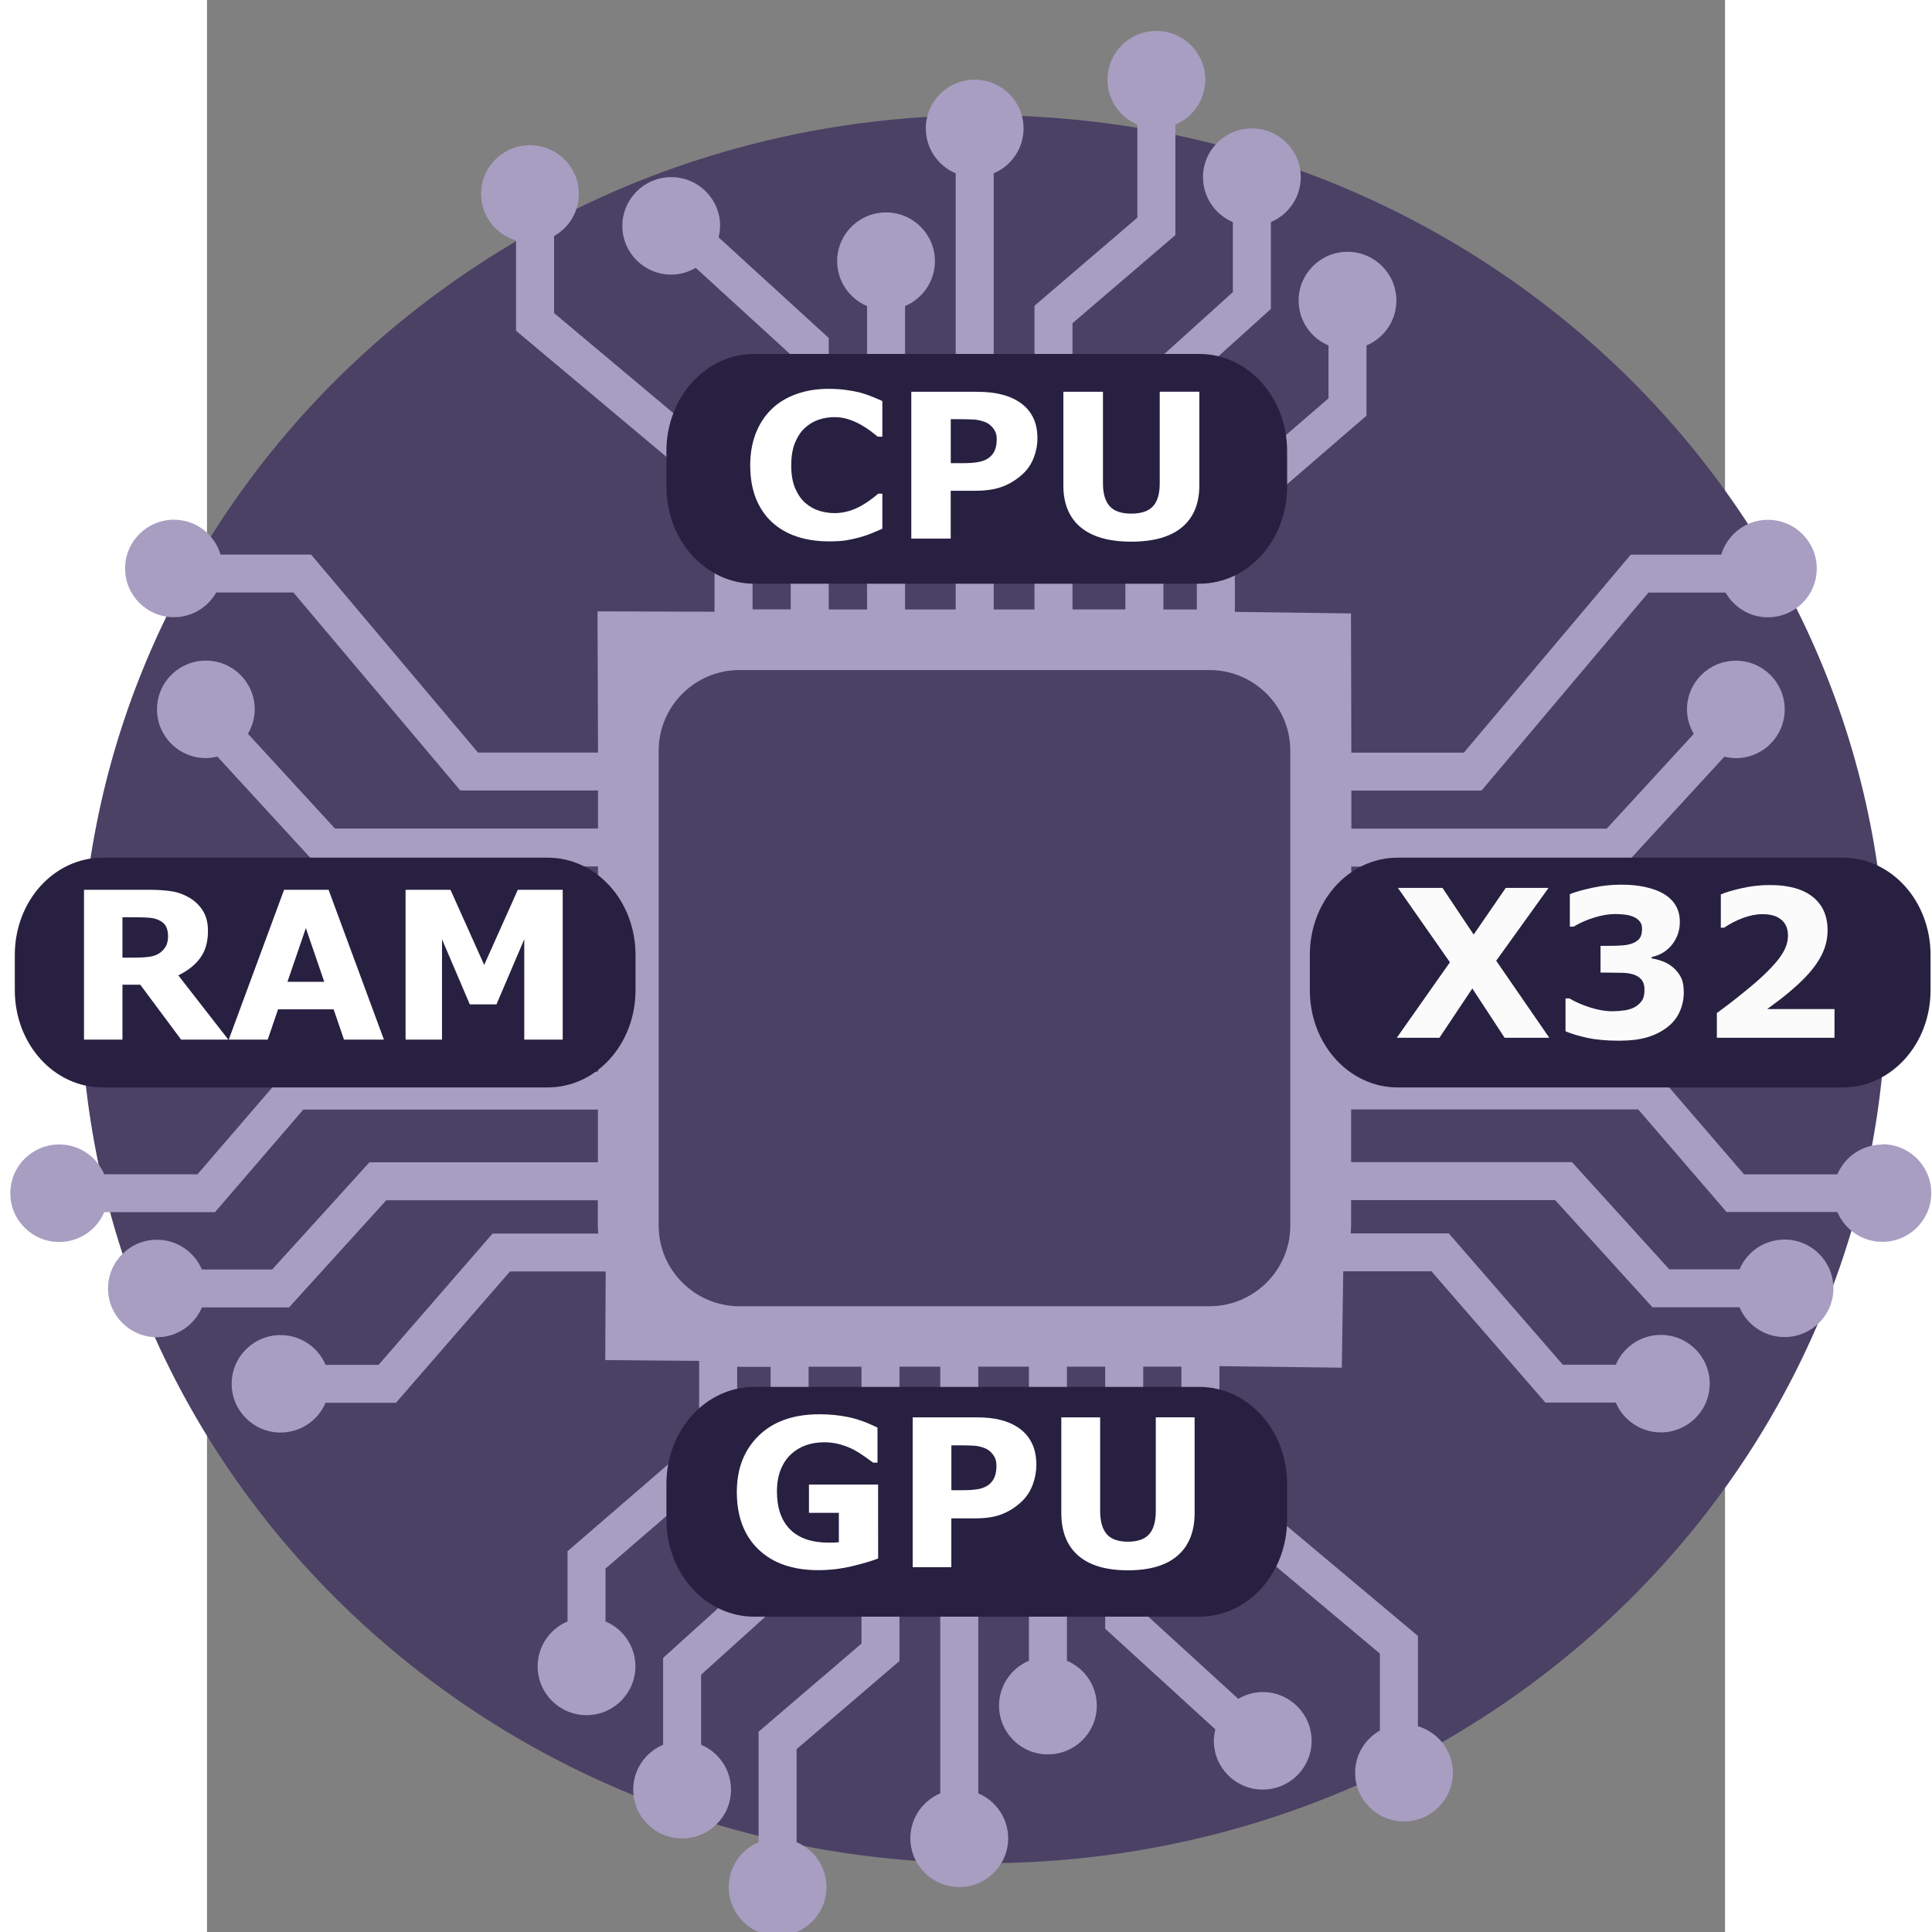
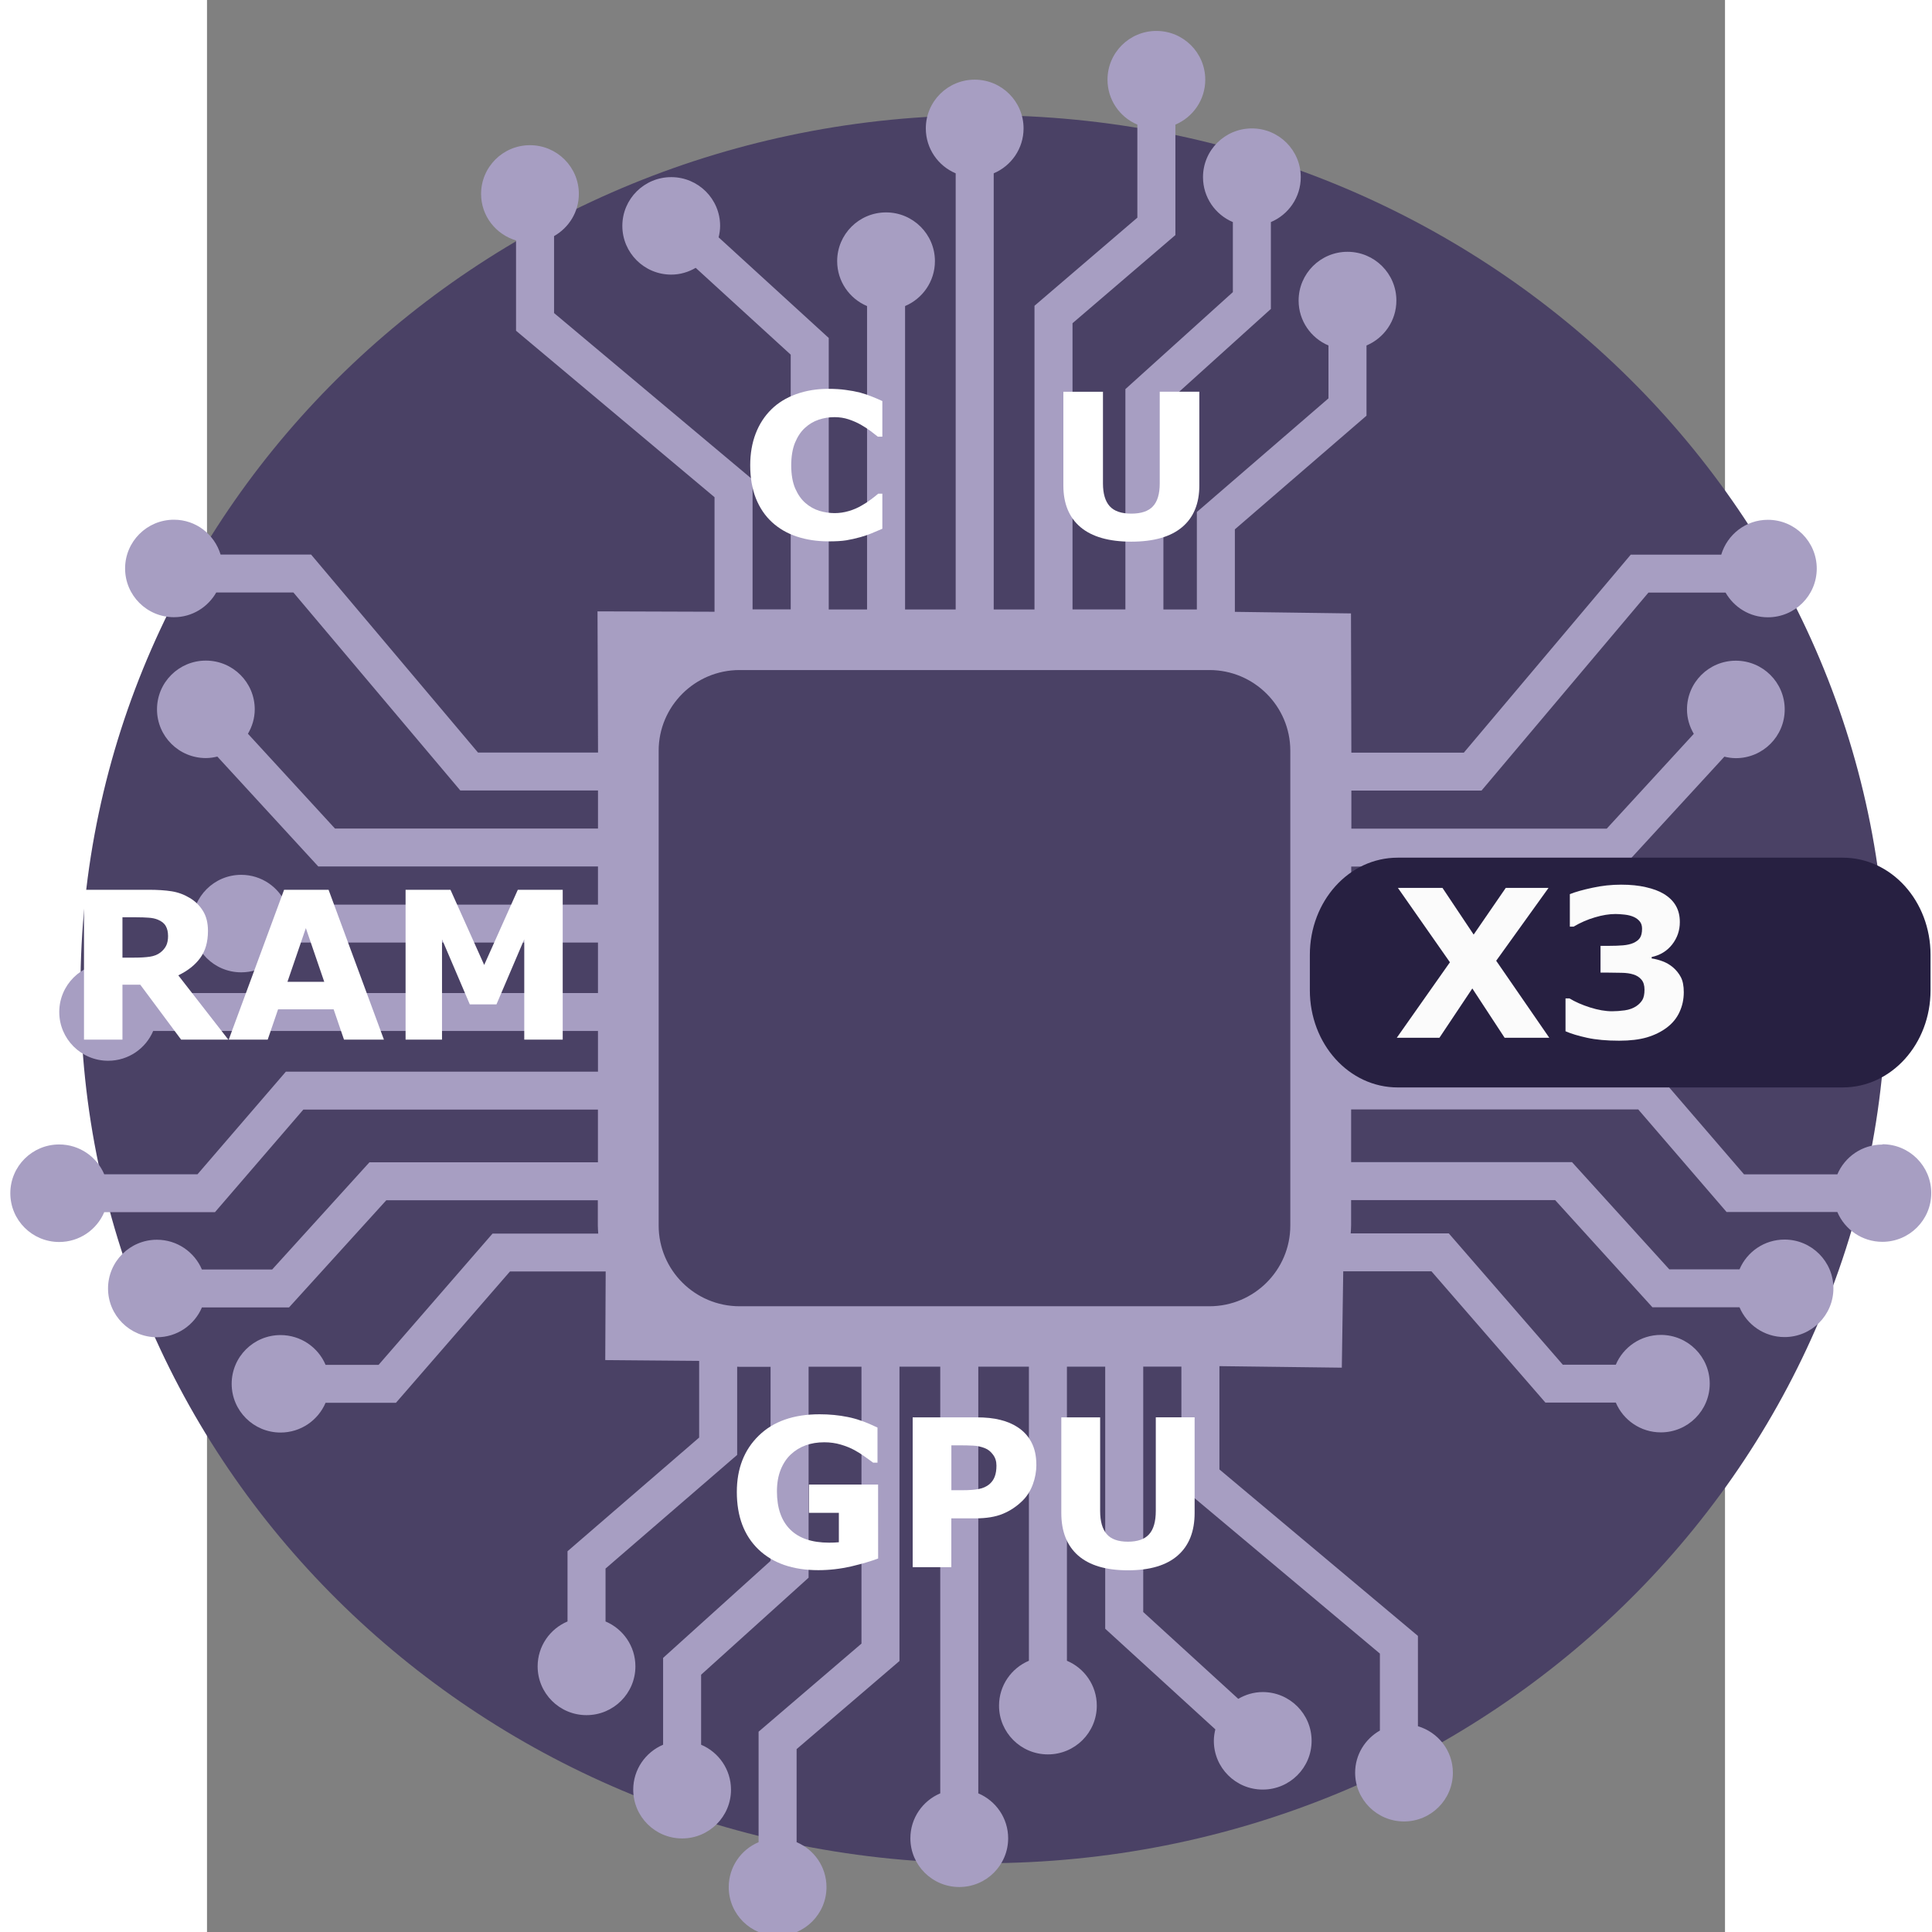
<svg xmlns="http://www.w3.org/2000/svg" width="200" height="200" version="1.1" viewBox="1 0 33 42">
  <rect x="1" y="0" width="33" height="42" fill="#808080" stroke="none" />
  <g transform="matrix(.051 0 0 .05 -2.705 1.505)">
    <path d="m788.5 400c0 209.8-172.3 380-384.9 380s-384.9-170.1-384.9-380c0-209.8 172.3-380 384.9-380 212.6.001 384.9 170.1 384.9 380z" fill="#4a4165" stroke-width="1.007" />
    <g transform="matrix(.383 0 0 .387 -2182 843.2)">
      <g transform="translate(-7.325,309.8)">
        <g transform="matrix(14.65 0 0 14.75 3081 -5176)" fill="#a79ec2">
          <path d="m319.3 264.1c-1.538 0-2.858.936-3.422 2.271h-7.087l-6.712-7.816h-23.13v-3.098h33.22c.564 1.333 1.885 2.268 3.424 2.268 2.05 0 3.713-1.661 3.713-3.712 0-2.052-1.663-3.715-3.713-3.715-1.539 0-2.86.937-3.424 2.271h-33.22v-3.848h23.11c.563 1.334 1.884 2.269 3.423 2.269 2.051 0 3.714-1.662 3.714-3.712s-1.663-3.715-3.714-3.715c-1.539 0-2.859.937-3.423 2.271h-23.11v-2.909h20.68l7.668-8.369c.28.068.569.114.871.114 2.05 0 3.712-1.661 3.712-3.712s-1.662-3.712-3.712-3.712c-2.051 0-3.712 1.661-3.712 3.712 0 .682.196 1.312.517 1.86l-6.614 7.221h-19.4v-2.901h9.889l12.68-15.08h5.859c.64 1.12 1.832 1.883 3.214 1.883 2.051 0 3.713-1.661 3.713-3.712s-1.662-3.714-3.713-3.714c-1.681 0-3.085 1.124-3.543 2.656h-6.875l-12.68 15.08h-8.545v-.145l-.028-10.46-8.821-.12v-6.283l10-8.658v-5.347c1.333-.564 2.27-1.884 2.27-3.422 0-2.051-1.664-3.714-3.714-3.714s-3.713 1.664-3.713 3.714c0 1.538.936 2.858 2.269 3.422v4.027l-10 8.658v7.422h-2.54v-15.5l8.164-7.391v-6.615c1.334-.564 2.27-1.883 2.27-3.422 0-2.051-1.662-3.712-3.713-3.712s-3.713 1.661-3.713 3.712c0 1.539.935 2.858 2.268 3.422v5.335l-8.164 7.388v16.78h-4.017v-21.8l7.815-6.713v-8.414c1.334-.564 2.269-1.884 2.269-3.423 0-2.05-1.661-3.712-3.713-3.712-2.051 0-3.713 1.662-3.713 3.712 0 1.539.935 2.859 2.268 3.423v7.087l-7.815 6.713v23.13h-3.098v-33.22c1.333-.564 2.268-1.884 2.268-3.421 0-2.051-1.662-3.713-3.713-3.713s-3.713 1.662-3.713 3.713c0 1.538.936 2.858 2.269 3.421v33.22h-3.845v-23.11c1.333-.563 2.268-1.883 2.268-3.421 0-2.05-1.662-3.712-3.713-3.712-2.05 0-3.713 1.662-3.713 3.712 0 1.539.936 2.859 2.27 3.422v23.11h-2.91v-20.68l-8.366-7.665c.068-.281.114-.571.114-.873 0-2.05-1.662-3.713-3.714-3.713-2.051 0-3.714 1.664-3.714 3.713s1.663 3.712 3.714 3.712c.681 0 1.311-.196 1.859-.516l7.218 6.613v19.4h-2.898v-9.889l-15.08-12.68v-5.861c1.119-.64 1.883-1.832 1.883-3.212 0-2.051-1.662-3.713-3.714-3.713-2.051 0-3.713 1.662-3.713 3.713 0 1.68 1.123 3.083 2.655 3.542v6.877l15.08 12.68v8.724l-8.89-.029.039 10.61v.145h-9.117l-12.68-15.08h-6.877c-.458-1.532-1.861-2.656-3.542-2.656-2.05 0-3.712 1.663-3.712 3.714s1.662 3.712 3.712 3.712c1.382 0 2.574-.763 3.213-1.883h5.861l12.68 15.08h10.46v2.901h-19.98l-6.614-7.221c.32-.548.517-1.179.517-1.86 0-2.051-1.662-3.712-3.713-3.712-2.05 0-3.712 1.661-3.712 3.712s1.662 3.712 3.712 3.712c.302 0 .591-.046.872-.114l7.666 8.369h21.25v2.909h-23.68c-.563-1.335-1.884-2.271-3.424-2.271-2.049 0-3.712 1.664-3.712 3.715s1.663 3.712 3.712 3.712c1.54 0 2.86-.936 3.424-2.269h23.68v3.848h-33.79c-.564-1.334-1.883-2.271-3.422-2.271-2.05 0-3.713 1.664-3.713 3.715s1.663 3.712 3.713 3.712c1.539 0 2.859-.935 3.422-2.268h33.79v3.098h-23.71l-6.713 7.816h-7.086c-.563-1.334-1.884-2.271-3.422-2.271-2.05 0-3.712 1.663-3.712 3.715 0 2.051 1.662 3.714 3.712 3.714 1.538 0 2.858-.936 3.422-2.271h8.413l6.713-7.814h22.38v4.016h-17.36l-7.389 8.165h-5.336c-.564-1.332-1.883-2.268-3.42-2.268-2.05 0-3.712 1.664-3.712 3.713 0 2.051 1.662 3.714 3.712 3.714 1.538 0 2.857-.937 3.421-2.271h6.617l7.389-8.162h16.07v1.922c0 .208.02.41.031.615h-8.028l-8.658 10h-4.026c-.563-1.333-1.884-2.269-3.422-2.269-2.051 0-3.713 1.661-3.713 3.712 0 2.049 1.662 3.712 3.713 3.712 1.538 0 2.857-.936 3.421-2.268h5.348l8.659-10h7.272l-.033 6.749 7.134.061v5.84l-10 8.658v5.349c-1.334.562-2.27 1.882-2.27 3.421 0 2.051 1.661 3.715 3.712 3.715 2.053 0 3.715-1.664 3.715-3.715 0-1.538-.936-2.857-2.269-3.421v-4.029l10-8.657v-6.718c.061.001.119.009.18.009h2.358v14.78l-8.165 7.392v6.613c-1.333.564-2.269 1.886-2.269 3.423 0 2.051 1.662 3.714 3.714 3.714 2.051 0 3.713-1.663 3.713-3.714 0-1.537-.937-2.859-2.27-3.423v-5.333l8.165-7.39v-16.07h4.017v21.09l-7.816 6.711v8.415c-1.333.563-2.268 1.883-2.268 3.423 0 2.049 1.662 3.712 3.713 3.712 2.05 0 3.713-1.663 3.713-3.712 0-1.541-.937-2.86-2.27-3.424v-7.087l7.815-6.712v-22.42h3.098v32.5c-1.333.564-2.27 1.884-2.27 3.422 0 2.051 1.664 3.712 3.715 3.712 2.05 0 3.713-1.661 3.713-3.712 0-1.538-.936-2.857-2.268-3.422v-32.5h3.845v22.4c-1.333.563-2.27 1.884-2.27 3.421 0 2.051 1.663 3.712 3.713 3.712 2.052 0 3.714-1.661 3.714-3.712 0-1.537-.936-2.857-2.269-3.42v-22.4h2.908v19.96l8.367 7.665c-.068.281-.114.57-.114.873 0 2.052 1.663 3.713 3.714 3.713 2.052 0 3.713-1.661 3.713-3.713 0-2.049-1.661-3.714-3.713-3.714-.681 0-1.31.196-1.858.517l-7.22-6.614v-18.69h2.899v9.176l15.08 12.68v5.862c-1.118.64-1.881 1.83-1.881 3.211 0 2.052 1.662 3.713 3.713 3.713 2.05 0 3.712-1.661 3.712-3.713 0-1.681-1.124-3.083-2.655-3.541v-6.878l-15.08-12.68v-7.868l9.298.117.108-7.34h6.701l8.659 10h5.348c.563 1.332 1.883 2.268 3.421 2.268 2.05 0 3.713-1.663 3.713-3.712 0-2.051-1.663-3.712-3.713-3.712-1.539 0-2.858.936-3.422 2.269h-4.027l-8.659-10h-7.454c.012-.205.031-.407.031-.615v-1.922h15.5l7.39 8.162h6.616c.563 1.334 1.883 2.271 3.421 2.271 2.051 0 3.713-1.663 3.713-3.714 0-2.049-1.662-3.713-3.713-3.713-1.537 0-2.857.936-3.42 2.268h-5.335l-7.39-8.165h-16.78v-4.016h21.81l6.712 7.814h8.414c.564 1.334 1.884 2.271 3.422 2.271 2.05 0 3.712-1.663 3.712-3.714.002-2.056-1.66-3.719-3.71-3.719zm-44.98 6.172c0 3.388-2.755 6.145-6.142 6.145h-35.7c-3.387 0-6.143-2.757-6.143-6.145v-36.17c0-3.387 2.756-6.144 6.143-6.144h35.7c3.388 0 6.142 2.757 6.142 6.144z" fill="#a79ec2" />
        </g>
        <g transform="matrix(2.61 0 0 2.587 3967 -1509)">
          <g transform="matrix(1.013,0,0,1,-1.722,0)">
            <g transform="matrix(.246 0 0 .256 -11.28 -312.3)">
              <g transform="translate(-91.83,84.06)">
                <g id="XMLID_1_" fill="#272041">
                  <path d="m5145 994.2h761.5c83.27 0 150.3 73.53 150.3 164.9v59.95c0 91.34-67.04 164.9-150.3 164.9h-761.5c-83.27 0-150.3-73.53-150.3-164.9v-59.95c0-91.34 67.04-164.9 150.3-164.9z" style="paint-order:stroke fill markers" />
-                   <path d="m2929 994.2h761.5c83.27 0 150.3 73.53 150.3 164.9v59.95c0 91.34-67.04 164.9-150.3 164.9h-761.5c-83.27 0-150.3-73.53-150.3-164.9v-59.95c0-91.34 67.04-164.9 150.3-164.9z" style="paint-order:stroke fill markers" />
-                   <path d="m4044 139.7h761.5c83.27 0 150.3 73.53 150.3 164.9v59.95c0 91.34-67.04 164.9-150.3 164.9h-761.5c-83.27 0-150.3-73.53-150.3-164.9v-59.95c0-91.34 67.04-164.9 150.3-164.9z" style="paint-order:stroke fill markers" />
-                   <path d="m4044 1892h761.5c83.27 0 150.3 73.53 150.3 164.9v59.95c0 91.34-67.04 164.9-150.3 164.9h-761.5c-83.27 0-150.3-73.53-150.3-164.9v-59.95c0-91.34 67.04-164.9 150.3-164.9z" style="paint-order:stroke fill markers" />
                </g>
              </g>
            </g>
          </g>
        </g>
      </g>
    </g>
  </g>
  <g fill="#fff">
    <g transform="translate(0,2.94)" stroke-width=".21" aria-label="GPU">
      <path d="m15.59 30.94q-.219.085-.58.171-.361.083-.72.083-.831 0-1.302-.451-.47-.453-.47-1.249 0-.759.475-1.223.475-.466 1.323-.466.322 0 .613.059.291.057.647.23v.763h-.094q-.061-.046-.179-.129-.118-.085-.228-.144-.127-.07-.297-.12-.168-.05-.359-.05-.223 0-.405.066-.182.066-.326.201-.138.131-.219.335-.079.201-.079.466 0 .54.287.827.287.287.847.287.048 0 .105-.002.059-.002.107-.007v-.639h-.65v-.615h1.503z" />
      <path d="m19.03 28.9q0 .219-.077.429-.077.208-.219.35-.195.193-.435.291-.238.098-.595.098h-.523v1.061h-.84v-3.257h1.382q.311 0 .523.055.214.052.378.16.197.129.3.33.105.201.105.483zm-.868.02q0-.138-.074-.236-.074-.101-.173-.14-.131-.052-.256-.057-.125-.007-.333-.007h-.144v.976h.241q.214 0 .352-.026.14-.026.234-.105.081-.07.116-.166.037-.098.037-.238z" />
      <path d="m22.47 29.95q0 .604-.367.925-.367.322-1.083.322-.715 0-1.083-.322-.365-.322-.365-.923v-2.08h.844v2.032q0 .339.142.505.142.166.462.166.315 0 .459-.16.147-.16.147-.512v-2.032h.844z" />
    </g>
    <g transform="matrix(1.02 0 0 .98 0 -2.52)" stroke-width=".374" aria-label="CPU">
      <path d="m14.22 14.58q-.363 0-.672-.107-.306-.107-.527-.319-.221-.212-.343-.529-.12-.317-.12-.733 0-.387.116-.702.116-.315.337-.54.212-.217.525-.335.315-.118.687-.118.206 0 .37.024.166.022.306.059.147.042.265.094.12.05.21.094v.79h-.096q-.061-.052-.155-.125-.092-.072-.21-.142-.12-.07-.26-.118-.14-.048-.3-.048-.177 0-.337.057-.16.055-.295.184-.129.125-.21.33-.079.206-.079.499 0 .306.085.512.087.206.219.324.133.12.297.173.164.05.324.05.153 0 .302-.046.151-.046.278-.125.107-.063.199-.136.092-.072.151-.125h.087v.779q-.122.055-.234.103-.112.048-.234.083-.16.046-.3.07t-.385.024z" />
-       <path d="m18.68 12.29q0 .219-.077.429-.077.208-.219.35-.195.193-.435.291-.238.098-.595.098h-.523v1.061h-.84v-3.257h1.382q.311 0 .523.055.214.052.378.16.197.129.3.33.105.201.105.483zm-.868.02q0-.138-.074-.236-.074-.101-.173-.14-.131-.052-.256-.057-.125-.007-.333-.007h-.144v.976h.241q.214 0 .352-.026.14-.026.234-.105.081-.07.116-.166.037-.098.037-.238z" />
      <path d="m22.13 13.34q0 .604-.367.925-.367.322-1.083.322-.715 0-1.083-.322-.365-.322-.365-.923v-2.08h.844v2.032q0 .339.142.505.142.166.462.166.315 0 .459-.16.147-.16.147-.512v-2.032h.844z" />
    </g>
    <g stroke-width=".21" aria-label="RAM">
      <path d="m.153 20.34q0-.122-.05-.21t-.173-.138q-.085-.035-.199-.042-.114-.009-.265-.009h-.304v.877h.258q.201 0 .337-.02t.228-.09q.087-.068.127-.149.042-.083.042-.221zm1.31 2.26h-1.026l-.888-1.194h-.387v1.194h-.836v-3.257h1.409q.289 0 .497.033.208.033.389.142.184.109.291.284.109.173.109.435 0 .361-.168.588-.166.228-.477.378z" />
      <path d="m4.846 22.6h-.868l-.225-.658h-1.208l-.225.658h-.847l1.203-3.257h.967zm-1.297-1.256-.4-1.168-.4 1.168z" />
      <path d="m8.733 22.6h-.836v-2.181l-.604 1.415h-.58l-.604-1.415v2.181h-.792v-3.257h.976l.733 1.634.731-1.634h.976z" />
    </g>
  </g>
  <g fill="#fbfbfb" stroke-width=".21" aria-label="X32">
    <path d="m30.18 22.56h-.971l-.702-1.072-.715 1.072h-.927l1.155-1.641-1.131-1.617h.969l.678 1.015.698-1.015h.93l-1.138 1.584z" />
    <path d="m32.87 21.03q.107.092.171.214.063.122.063.326 0 .23-.092.429-.09.199-.278.341-.184.138-.433.212-.247.072-.602.072-.405 0-.696-.063-.289-.063-.47-.142v-.715h.085q.188.114.448.197.263.083.479.083.127 0 .276-.02.149-.022.252-.092.081-.055.129-.131.048-.079.048-.225 0-.142-.066-.219-.066-.079-.173-.112-.107-.035-.258-.037-.151-.004-.28-.004h-.179v-.582h.186q.171 0 .302-.011t.223-.05q.096-.042.144-.109.048-.07.048-.203 0-.098-.05-.158-.05-.061-.127-.096-.085-.039-.201-.052-.116-.013-.199-.013-.206 0-.446.072-.241.07-.466.203h-.081v-.707q.179-.072.488-.138.308-.068.626-.068.308 0 .54.055.232.052.383.142.179.107.267.26t.087.359q0 .271-.168.486-.168.212-.444.271v.031q.112.015.236.061.125.046.228.133z" />
-     <path d="m36.38 22.56h-2.557v-.538q.293-.212.586-.451.295-.238.472-.411.265-.256.376-.446.112-.19.112-.376 0-.223-.144-.343-.142-.122-.411-.122-.201 0-.424.083-.221.083-.411.212h-.07v-.724q.155-.068.457-.136.304-.068.608-.068.613 0 .934.258.322.256.322.726 0 .308-.155.586-.153.278-.47.573-.199.184-.4.339-.201.153-.287.214h1.463z" />
  </g>
</svg>